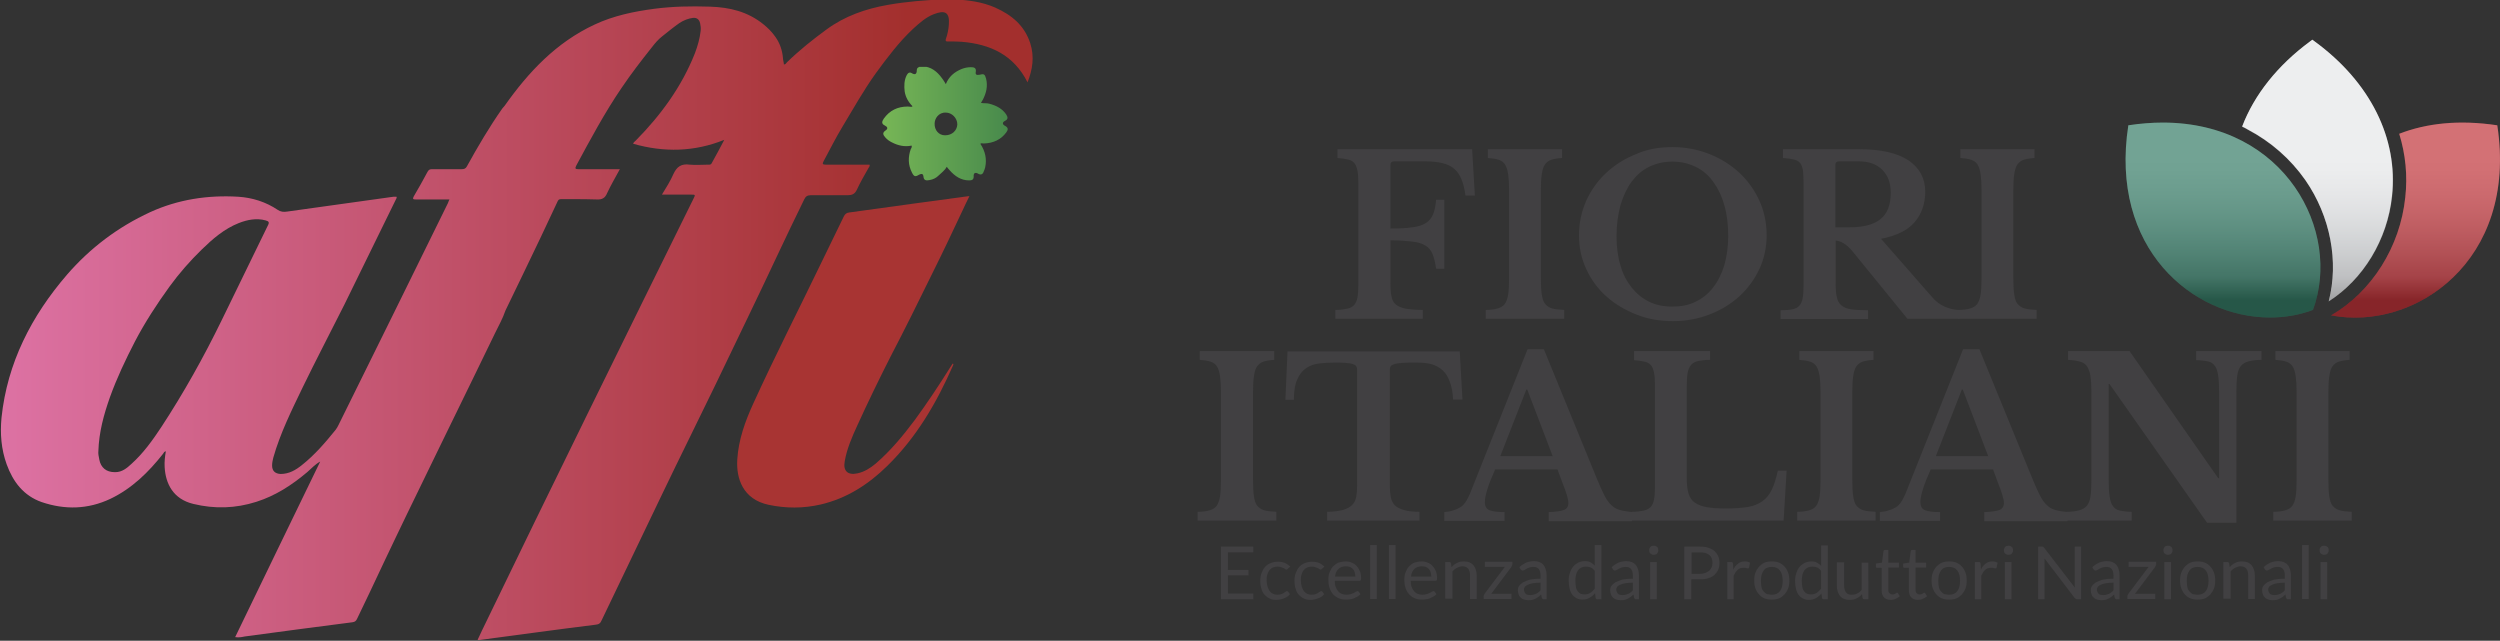
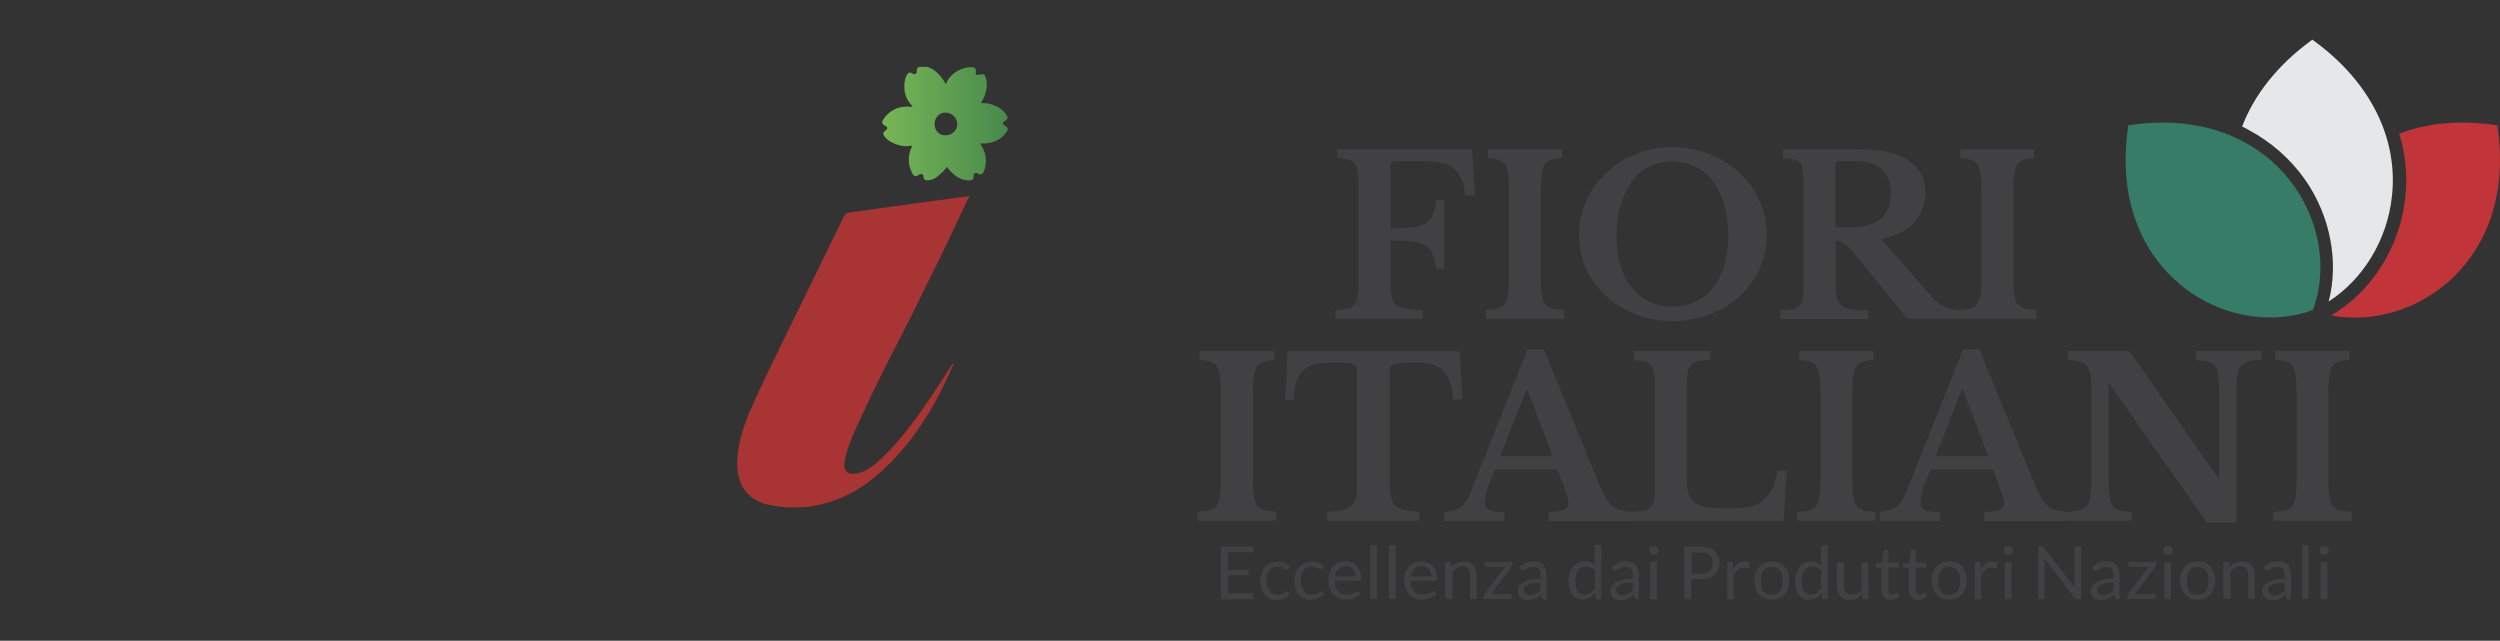
<svg xmlns="http://www.w3.org/2000/svg" xmlns:xlink="http://www.w3.org/1999/xlink" xml:space="preserve" id="Livello_1" x="0" y="0" style="enable-background:new 0 0 826 211.7" version="1.1" viewBox="0 0 826 211.7">
  <rect x="0" y="0" width="826" height="211.7" fill="#333333" stroke="none" />
  <style>.st6{fill:#414042}</style>
  <path d="M825.1 41.4c-12.6-1.9-23.4-.7-32.4 2.8 2.1 6.8 2.8 13.9 2 21-1.7 16.4-11.1 31.2-24.5 39 27.4 5.3 61.8-17.8 54.9-62.8" style="fill:#c0343a" />
  <path d="m764.8 13.7-.8-.6-.8.6c-10.7 7.9-18.4 17.6-22.4 28.1.6.3 1.3.6 1.9 1 7.6 4 14.1 9.7 19 16.7 8.3 12 11.1 27 7.7 40.1 11.4-7.3 19.4-20.4 20.9-34.8 2.1-19.1-7.2-37.7-25.5-51.1" style="fill:#e6e7e8" />
  <path d="M714.6 40.5c-3.6 0-7.5.3-11.4.9-6.3 40.7 21.2 63.5 46.8 63.5 4.9 0 9.7-.8 14.2-2.5 9.6-25.8-9.1-61.9-49.6-61.9" style="fill:#367c66" />
  <g style="opacity:.3">
    <defs>
      <path id="SVGID_1_" d="M702.2 13.2H826V105H702.2z" />
    </defs>
    <clipPath id="SVGID_2_">
      <use xlink:href="#SVGID_1_" style="overflow:visible" />
    </clipPath>
    <g style="clip-path:url(#SVGID_2_)">
      <defs>
        <path id="SVGID_3_" d="M825.1 41.4c-12.6-1.9-23.4-.7-32.4 2.8 2.1 6.8 2.8 13.9 2 21-1.7 16.4-11.1 31.2-24.5 39 27.4 5.3 61.8-17.8 54.9-62.8m-110.5-.9c-3.6 0-7.5.3-11.4.9-6.3 40.7 21.2 63.5 46.8 63.5 4.9 0 9.7-.8 14.2-2.5 9.6-25.8-9.1-61.9-49.6-61.9m75.8 24.3c2-19.1-7.3-37.7-25.6-51l-.8-.6-.8.6c-10.7 7.9-18.4 17.6-22.4 28.1.6.3 1.3.6 1.9 1 7.6 4 14.1 9.7 19 16.7 8.3 12 11.1 27 7.7 40.1 11.5-7.4 19.5-20.5 21-34.9" />
      </defs>
      <clipPath id="SVGID_4_">
        <use xlink:href="#SVGID_3_" style="overflow:visible" />
      </clipPath>
      <linearGradient id="SVGID_5_" x1="-40.517" x2="-39.661" y1="252.476" y2="252.476" gradientTransform="matrix(0 107.167 107.167 0 -26292.691 4355.273)" gradientUnits="userSpaceOnUse">
        <stop offset="0" style="stop-color:#fff" />
        <stop offset=".432" style="stop-color:#fff" />
        <stop offset=".481" style="stop-color:#f8f8f8" />
        <stop offset=".544" style="stop-color:#eaeaeb" />
        <stop offset=".614" style="stop-color:#d4d5d6" />
        <stop offset=".69" style="stop-color:#b5b7b9" />
        <stop offset=".77" style="stop-color:#909294" />
        <stop offset=".853" style="stop-color:#646567" />
        <stop offset=".937" style="stop-color:#000" />
        <stop offset="1" style="stop-color:#000" />
      </linearGradient>
-       <path d="M696.8 13.2H832v96.4H696.8z" style="clip-path:url(#SVGID_4_);fill:url(#SVGID_5_)" />
    </g>
  </g>
  <path d="M414.1 180.6v1.9h-8.4v5.8h6.8v1.8h-6.8v6h8.4v1.9h-10.7v-17.4zM425.5 187.9c-.1.1-.1.2-.2.2s-.2.1-.3.1c-.1 0-.3-.1-.4-.2-.1-.1-.3-.2-.5-.3-.2-.1-.5-.2-.8-.3-.3-.1-.7-.2-1.1-.2-.6 0-1.1.1-1.6.3-.5.2-.8.5-1.2.9-.3.4-.5.9-.7 1.5-.2.6-.2 1.2-.2 1.9s.1 1.4.3 2c.2.6.4 1.1.7 1.5.3.4.7.7 1.1.9.4.2.9.3 1.5.3.5 0 1-.1 1.3-.2.3-.1.6-.3.8-.4.2-.2.4-.3.6-.4.1-.1.3-.2.4-.2.2 0 .3.1.4.2l.6.8c-.5.7-1.2 1.1-2 1.4-.8.3-1.6.5-2.5.5-.8 0-1.5-.1-2.1-.4-.7-.3-1.2-.7-1.7-1.2s-.9-1.2-1.1-2c-.3-.8-.4-1.7-.4-2.7 0-.9.1-1.8.4-2.5.3-.8.6-1.4 1.1-2 .5-.6 1.1-1 1.8-1.3.7-.3 1.5-.5 2.5-.5.9 0 1.6.1 2.3.4.7.3 1.2.7 1.8 1.2l-.8.7zM436.8 187.9c-.1.1-.1.2-.2.2s-.2.1-.3.1c-.1 0-.3-.1-.4-.2-.1-.1-.3-.2-.5-.3-.2-.1-.5-.2-.8-.3-.3-.1-.7-.2-1.1-.2-.6 0-1.1.1-1.6.3-.5.2-.8.5-1.2.9-.3.4-.5.9-.7 1.5-.2.6-.2 1.2-.2 1.9s.1 1.4.3 2c.2.6.4 1.1.7 1.5.3.4.7.7 1.1.9.4.2.9.3 1.5.3.5 0 1-.1 1.3-.2.3-.1.6-.3.8-.4.2-.2.4-.3.6-.4.1-.1.3-.2.4-.2.2 0 .3.1.4.2l.6.8c-.5.7-1.2 1.1-2 1.4-.8.3-1.6.5-2.5.5-.8 0-1.5-.1-2.1-.4-.7-.3-1.2-.7-1.7-1.2s-.9-1.2-1.1-2c-.3-.8-.4-1.7-.4-2.7 0-.9.1-1.8.4-2.5.3-.8.6-1.4 1.1-2 .5-.6 1.1-1 1.8-1.3.7-.3 1.5-.5 2.5-.5.9 0 1.6.1 2.3.4.7.3 1.2.7 1.8 1.2l-.8.7zM444.6 185.5c.7 0 1.4.1 2 .4.6.2 1.2.6 1.6 1.1.5.5.8 1 1.1 1.7.3.7.4 1.5.4 2.3 0 .3 0 .6-.1.7-.1.1-.2.2-.4.2H441c0 .8.1 1.5.3 2 .2.6.5 1.1.8 1.4.3.4.7.7 1.2.9.5.2 1 .3 1.6.3.5 0 1-.1 1.4-.2.4-.1.7-.3 1-.4.3-.1.5-.3.7-.4.2-.1.4-.2.5-.2.2 0 .3.1.4.2l.6.8c-.3.3-.6.6-1 .8l-1.2.6c-.4.2-.9.3-1.3.3-.5.1-.9.1-1.3.1-.8 0-1.6-.1-2.3-.4-.7-.3-1.3-.7-1.9-1.3-.5-.6-.9-1.2-1.2-2.1-.3-.8-.4-1.8-.4-2.8 0-.9.1-1.7.4-2.4.3-.7.6-1.4 1.1-1.9.5-.5 1.1-1 1.8-1.3.7-.2 1.5-.4 2.4-.4m.1 1.6c-1 0-1.9.3-2.5.9-.6.6-1 1.4-1.1 2.5h6.7c0-.5-.1-1-.2-1.4-.1-.4-.3-.8-.6-1.1-.3-.3-.6-.5-1-.7-.4-.1-.8-.2-1.3-.2M452.7 180.1h2.2v17.8h-2.2zM458.9 180.1h2.2v17.8h-2.2zM469.7 185.5c.7 0 1.4.1 2 .4.6.2 1.2.6 1.6 1.1.5.5.8 1 1.1 1.7.3.7.4 1.5.4 2.3 0 .3 0 .6-.1.7-.1.1-.2.2-.4.2h-8.2c0 .8.1 1.5.3 2 .2.6.5 1.1.8 1.4.3.4.7.7 1.2.9.5.2 1 .3 1.6.3.5 0 1-.1 1.4-.2.4-.1.7-.3 1-.4.3-.1.5-.3.7-.4.2-.1.4-.2.5-.2.2 0 .3.1.4.2l.6.8c-.3.3-.6.6-1 .8l-1.2.6c-.4.2-.9.3-1.3.3-.5.1-.9.1-1.3.1-.8 0-1.6-.1-2.3-.4-.7-.3-1.3-.7-1.9-1.3-.5-.6-.9-1.2-1.2-2.1-.3-.8-.4-1.8-.4-2.8 0-.9.1-1.7.4-2.4.3-.7.6-1.4 1.1-1.9.5-.5 1.1-1 1.8-1.3.7-.2 1.5-.4 2.4-.4m.1 1.6c-1 0-1.9.3-2.5.9-.6.6-1 1.4-1.1 2.5h6.7c0-.5-.1-1-.2-1.4-.1-.4-.3-.8-.6-1.1-.3-.3-.6-.5-1-.7-.4-.1-.9-.2-1.3-.2M477.5 198v-12.3h1.3c.3 0 .5.1.6.4l.2 1.3c.5-.6 1.1-1.1 1.8-1.4.7-.4 1.4-.5 2.3-.5.7 0 1.3.1 1.8.3s.9.5 1.3.9c.3.4.6.9.8 1.5.2.6.3 1.2.3 1.9v7.8h-2.2v-7.8c0-.9-.2-1.7-.6-2.2-.4-.5-1.1-.8-1.9-.8-.6 0-1.2.2-1.8.5-.6.3-1.1.7-1.5 1.2v9h-2.4zM499.6 186.6c0 .2 0 .3-.1.4-.1.1-.1.3-.2.4l-6.6 8.8h6.7v1.7h-9.2v-.9c0-.1 0-.2.1-.4.1-.1.1-.3.2-.4l6.7-8.9h-6.6v-1.7h9.1v1zM511.2 198h-1c-.2 0-.4 0-.5-.1-.1-.1-.2-.2-.3-.4l-.2-1.1c-.3.3-.6.6-.9.8-.3.2-.6.4-1 .6-.3.2-.7.3-1.1.4-.4.1-.8.1-1.3.1s-.9-.1-1.3-.2-.8-.3-1.1-.6c-.3-.3-.6-.6-.7-1-.2-.4-.3-.9-.3-1.5 0-.5.1-1 .4-1.4.3-.4.7-.8 1.3-1.2.6-.3 1.4-.6 2.3-.9 1-.2 2.1-.3 3.5-.3v-1c0-1-.2-1.7-.6-2.2-.4-.5-1-.7-1.8-.7-.5 0-1 .1-1.3.2-.4.1-.7.3-.9.4-.3.2-.5.3-.7.4-.2.1-.4.2-.6.2-.1 0-.3 0-.4-.1l-.3-.3-.4-.7c.7-.7 1.4-1.1 2.2-1.5.8-.3 1.7-.5 2.6-.5.7 0 1.3.1 1.8.3.5.2 1 .5 1.3.9.4.4.6.9.8 1.5.2.6.3 1.2.3 1.9v8zm-5.6-1.4c.4 0 .7 0 1-.1l.9-.3c.3-.1.5-.3.8-.5.3-.2.5-.4.7-.7v-2.5c-1 0-1.8.1-2.5.2s-1.3.3-1.7.5c-.4.2-.8.4-1 .7-.2.3-.3.6-.3.9 0 .3.1.6.2.8.1.2.2.4.4.6.2.2.4.3.6.3.4.1.6.1.9.1M527.8 198c-.3 0-.5-.1-.6-.4l-.2-1.6c-.5.6-1.1 1.1-1.8 1.5-.7.4-1.4.6-2.3.6-.7 0-1.3-.1-1.9-.4-.6-.3-1.1-.7-1.5-1.2-.4-.5-.7-1.2-.9-2-.2-.8-.3-1.7-.3-2.7 0-.9.1-1.7.4-2.5.2-.8.6-1.5 1-2 .5-.6 1-1 1.7-1.4.7-.3 1.4-.5 2.2-.5.8 0 1.4.1 1.9.4.5.3 1 .6 1.4 1.1v-6.8h2.2V198h-1.3zm-4.2-1.6c.7 0 1.3-.2 1.8-.5s1-.8 1.5-1.4v-5.9c-.4-.5-.8-.9-1.3-1.1-.5-.2-1-.3-1.6-.3-1.1 0-2 .4-2.6 1.2-.6.8-.9 2-.9 3.5 0 .8.1 1.5.2 2.1.1.6.3 1 .6 1.4.3.4.6.6 1 .8.4.1.8.2 1.3.2M541.7 198h-1c-.2 0-.4 0-.5-.1-.1-.1-.2-.2-.3-.4l-.2-1.1c-.3.3-.6.6-.9.8-.3.2-.6.4-1 .6-.3.2-.7.3-1.1.4-.4.1-.8.1-1.3.1s-.9-.1-1.3-.2-.8-.3-1.1-.6c-.3-.3-.6-.6-.7-1-.2-.4-.3-.9-.3-1.5 0-.5.1-1 .4-1.4.3-.4.7-.8 1.3-1.2.6-.3 1.4-.6 2.3-.9 1-.2 2.1-.3 3.5-.3v-1c0-1-.2-1.7-.6-2.2-.4-.5-1-.7-1.8-.7-.5 0-1 .1-1.3.2-.4.1-.7.3-.9.4-.3.2-.5.3-.7.4-.2.1-.4.2-.6.2-.1 0-.3 0-.4-.1l-.3-.3-.4-.7c.7-.7 1.4-1.1 2.2-1.5.8-.3 1.7-.5 2.6-.5.7 0 1.3.1 1.8.3.5.2 1 .5 1.3.9.4.4.6.9.8 1.5.2.6.3 1.2.3 1.9v8zm-5.6-1.4c.4 0 .7 0 1-.1l.9-.3c.3-.1.5-.3.8-.5.3-.2.5-.4.7-.7v-2.5c-1 0-1.8.1-2.5.2s-1.3.3-1.7.5c-.4.2-.8.4-1 .7-.2.3-.3.6-.3.9 0 .3.1.6.2.8.1.2.2.4.4.6.2.2.4.3.6.3.4.1.6.1.9.1M547.9 181.8c0 .2 0 .4-.1.6-.1.2-.2.3-.3.5-.1.1-.3.3-.5.3-.2.1-.4.1-.6.1-.2 0-.4 0-.6-.1-.2-.1-.3-.2-.5-.3-.1-.1-.3-.3-.3-.5-.1-.2-.1-.4-.1-.6 0-.2 0-.4.1-.6.1-.2.2-.4.3-.5.1-.1.3-.3.5-.3.2-.1.4-.1.6-.1.2 0 .4 0 .6.1.2.1.3.2.5.3.1.1.3.3.3.5s.1.4.1.6m-.5 16.2h-2.2v-12.3h2.2V198zM558.8 191.5v6.5h-2.3v-17.4h5.1c1.1 0 2.1.1 2.9.4.8.3 1.5.6 2 1.1.5.5.9 1 1.2 1.7.3.7.4 1.4.4 2.2 0 .8-.1 1.5-.4 2.2-.3.7-.7 1.2-1.2 1.7s-1.2.9-2 1.1c-.8.3-1.7.4-2.8.4h-2.9zm0-1.9h2.8c.7 0 1.3-.1 1.8-.3.5-.2.9-.4 1.3-.7.3-.3.6-.7.8-1.1.2-.4.3-.9.3-1.5 0-1.1-.3-2-1-2.6-.7-.6-1.7-.9-3.1-.9h-2.8v7.1zM570.7 198v-12.3h1.2c.2 0 .4 0 .5.1.1.1.1.2.2.5l.1 1.9c.4-.9.9-1.5 1.6-2 .6-.5 1.3-.7 2.2-.7.3 0 .6 0 .9.1.3.1.5.2.8.3l-.3 1.6c-.1.2-.2.3-.4.3-.1 0-.3 0-.5-.1s-.6-.1-1-.1c-.8 0-1.4.2-1.9.7-.5.4-.9 1.1-1.3 1.9v7.8h-2.1zM585.4 185.5c.9 0 1.7.1 2.4.4.7.3 1.3.7 1.8 1.3.5.5.9 1.2 1.2 2 .3.8.4 1.7.4 2.6 0 1-.1 1.8-.4 2.6-.3.8-.7 1.4-1.2 2-.5.5-1.1 1-1.8 1.3-.7.3-1.5.4-2.4.4-.9 0-1.7-.1-2.4-.4-.7-.3-1.3-.7-1.8-1.3-.5-.5-.9-1.2-1.2-2-.3-.8-.4-1.6-.4-2.6s.1-1.8.4-2.6c.3-.8.7-1.4 1.2-2 .5-.5 1.1-1 1.8-1.3.7-.3 1.5-.4 2.4-.4m0 11c1.2 0 2.1-.4 2.7-1.2.6-.8.9-1.9.9-3.4s-.3-2.6-.9-3.4c-.6-.8-1.5-1.2-2.7-1.2-.6 0-1.1.1-1.6.3-.5.2-.8.5-1.1.9-.3.4-.5.9-.7 1.5-.1.6-.2 1.2-.2 2 0 .7.1 1.4.2 2 .1.6.4 1.1.7 1.4.3.4.7.7 1.1.9.5 0 1 .2 1.6.2M602.6 198c-.3 0-.5-.1-.6-.4l-.2-1.5c-.5.6-1.1 1.1-1.8 1.5-.7.4-1.4.6-2.3.6-.7 0-1.3-.1-1.9-.4-.6-.3-1.1-.7-1.5-1.2-.4-.5-.7-1.2-.9-2-.2-.8-.3-1.7-.3-2.7 0-.9.1-1.7.4-2.5.2-.8.6-1.5 1-2 .5-.6 1-1 1.7-1.4.7-.3 1.4-.5 2.2-.5.8 0 1.4.1 1.9.4.5.3 1 .6 1.4 1.1v-6.8h2.2V198h-1.3zm-4.2-1.6c.7 0 1.3-.2 1.8-.5s1-.8 1.5-1.4v-5.9c-.4-.5-.8-.9-1.3-1.1-.5-.2-1-.3-1.6-.3-1.1 0-2 .4-2.6 1.2-.6.8-.9 2-.9 3.5 0 .8.1 1.5.2 2.1.1.6.3 1 .6 1.4.3.4.6.6 1 .8.3.1.8.2 1.3.2M609.3 185.7v7.8c0 .9.2 1.6.6 2.2s1.1.8 1.9.8c.6 0 1.2-.1 1.8-.4.6-.3 1.1-.7 1.5-1.2v-9h2.2V198H616c-.3 0-.5-.1-.6-.4l-.2-1.3c-.5.6-1.1 1.1-1.8 1.4-.7.4-1.4.5-2.3.5-.7 0-1.3-.1-1.8-.3-.5-.2-.9-.5-1.3-.9-.3-.4-.6-.9-.8-1.5-.2-.6-.3-1.2-.3-1.9v-7.8h2.4zM624.7 198.2c-1 0-1.7-.3-2.2-.8-.5-.5-.8-1.3-.8-2.3v-7.5h-1.5c-.1 0-.2 0-.3-.1-.1-.1-.1-.2-.1-.4v-.9l2-.3.5-3.8c0-.1.1-.2.2-.3.1-.1.2-.1.3-.1h1.1v4.2h3.5v1.6h-3.5v7.4c0 .5.1.9.4 1.1.3.3.6.4 1 .4.2 0 .4 0 .6-.1.2-.1.3-.1.4-.2.1-.1.2-.1.3-.2.1-.1.2-.1.2-.1.1 0 .2.1.3.2l.6 1c-.4.3-.8.6-1.3.8-.6.3-1.2.4-1.7.4M633.7 198.2c-1 0-1.7-.3-2.2-.8-.5-.5-.8-1.3-.8-2.3v-7.5h-1.5c-.1 0-.2 0-.3-.1-.1-.1-.1-.2-.1-.4v-.9l2-.3.5-3.8c0-.1.1-.2.2-.3.1-.1.2-.1.3-.1h1.1v4.2h3.5v1.6h-3.5v7.4c0 .5.1.9.4 1.1.3.3.6.4 1 .4.2 0 .4 0 .6-.1.2-.1.3-.1.4-.2.1-.1.2-.1.3-.2.1-.1.2-.1.2-.1.1 0 .2.1.3.2l.6 1c-.4.3-.8.6-1.3.8-.6.3-1.2.4-1.7.4M644 185.5c.9 0 1.7.1 2.4.4.7.3 1.3.7 1.8 1.3.5.5.9 1.2 1.2 2 .3.8.4 1.7.4 2.6 0 1-.1 1.8-.4 2.6-.3.8-.7 1.4-1.2 2-.5.5-1.1 1-1.8 1.3-.7.3-1.5.4-2.4.4-.9 0-1.7-.1-2.4-.4-.7-.3-1.3-.7-1.8-1.3-.5-.5-.9-1.2-1.2-2-.3-.8-.4-1.6-.4-2.6s.1-1.8.4-2.6c.3-.8.7-1.4 1.2-2 .5-.5 1.1-1 1.8-1.3s1.5-.4 2.4-.4m0 11c1.2 0 2.1-.4 2.7-1.2.6-.8.9-1.9.9-3.4s-.3-2.6-.9-3.4c-.6-.8-1.5-1.2-2.7-1.2-.6 0-1.1.1-1.6.3-.5.2-.8.5-1.1.9-.3.4-.5.9-.7 1.5-.1.6-.2 1.2-.2 2 0 .7.1 1.4.2 2 .1.6.4 1.1.7 1.4.3.4.7.7 1.1.9.4 0 1 .2 1.6.2M652.5 198v-12.3h1.2c.2 0 .4 0 .5.1.1.1.1.2.2.5l.1 1.9c.4-.9.9-1.5 1.6-2 .6-.5 1.3-.7 2.2-.7.3 0 .6 0 .9.1.3.1.5.2.8.3l-.3 1.6c-.1.2-.2.3-.4.3-.1 0-.3 0-.5-.1s-.6-.1-1-.1c-.8 0-1.4.2-1.9.7-.5.4-.9 1.1-1.3 1.9v7.8h-2.1zM665.1 181.8c0 .2 0 .4-.1.6s-.2.3-.3.5c-.1.1-.3.3-.5.3-.2.1-.4.1-.6.1-.2 0-.4 0-.6-.1-.2-.1-.3-.2-.5-.3-.1-.1-.3-.3-.3-.5-.1-.2-.1-.4-.1-.6 0-.2 0-.4.1-.6.1-.2.2-.4.3-.5.1-.1.3-.3.5-.3s.4-.1.6-.1c.2 0 .4 0 .6.1.2.1.3.2.5.3.1.1.3.3.3.5.1.2.1.4.1.6m-.5 16.2h-2.2v-12.3h2.2V198zM675.1 180.7l.3.3 10.1 13.1v-13.5h2.1V198h-1.2c-.2 0-.3 0-.5-.1-.1-.1-.2-.2-.4-.3l-10-13.1V198h-2.1v-17.4h1.2c.3 0 .4 0 .5.1M700.5 198h-1c-.2 0-.4 0-.5-.1-.1-.1-.2-.2-.3-.4l-.2-1.1c-.3.3-.6.6-.9.8-.3.2-.6.4-1 .6-.3.2-.7.3-1.1.4-.4.1-.8.1-1.3.1s-.9-.1-1.3-.2-.8-.3-1.1-.6c-.3-.3-.6-.6-.7-1-.2-.4-.3-.9-.3-1.5 0-.5.1-1 .4-1.4.3-.4.7-.8 1.3-1.2.6-.3 1.4-.6 2.3-.9 1-.2 2.1-.3 3.5-.3v-1c0-1-.2-1.7-.6-2.2-.4-.5-1-.7-1.8-.7-.5 0-1 .1-1.3.2-.4.1-.7.3-.9.4-.3.2-.5.3-.7.4-.2.1-.4.2-.6.2-.1 0-.3 0-.4-.1l-.3-.3-.4-.7c.7-.7 1.4-1.1 2.2-1.5.8-.3 1.7-.5 2.6-.5.7 0 1.3.1 1.8.3.5.2 1 .5 1.3.9.4.4.6.9.8 1.5.2.6.3 1.2.3 1.9v8zm-5.6-1.4c.4 0 .7 0 1-.1l.9-.3c.3-.1.5-.3.8-.5.3-.2.5-.4.7-.7v-2.5c-1 0-1.8.1-2.5.2s-1.3.3-1.7.5c-.4.2-.8.4-1 .7-.2.3-.3.6-.3.9 0 .3.1.6.2.8.1.2.2.4.4.6.2.2.4.3.6.3.3.1.6.1.9.1M712.3 186.6c0 .2 0 .3-.1.4-.1.1-.1.3-.2.4l-6.6 8.8h6.7v1.7h-9.2v-.9c0-.1 0-.2.1-.4.1-.1.1-.3.2-.4l6.7-8.9h-6.6v-1.7h9.1v1zM717.8 181.8c0 .2 0 .4-.1.6s-.2.3-.3.5c-.1.1-.3.3-.5.3-.2.1-.4.1-.6.1-.2 0-.4 0-.6-.1-.2-.1-.3-.2-.5-.3-.1-.1-.3-.3-.3-.5-.1-.2-.1-.4-.1-.6 0-.2 0-.4.1-.6.1-.2.2-.4.3-.5.1-.1.3-.3.5-.3.2-.1.4-.1.6-.1.2 0 .4 0 .6.1.2.1.3.2.5.3.1.1.3.3.3.5.1.2.1.4.1.6m-.5 16.2h-2.2v-12.3h2.2V198zM726.1 185.5c.9 0 1.7.1 2.4.4s1.3.7 1.8 1.3c.5.5.9 1.2 1.2 2 .3.8.4 1.7.4 2.6 0 1-.1 1.8-.4 2.6-.3.8-.7 1.4-1.2 2-.5.5-1.1 1-1.8 1.3-.7.3-1.5.4-2.4.4-.9 0-1.7-.1-2.4-.4-.7-.3-1.3-.7-1.8-1.3-.5-.5-.9-1.2-1.2-2-.3-.8-.4-1.6-.4-2.6s.1-1.8.4-2.6c.3-.8.7-1.4 1.2-2 .5-.5 1.1-1 1.8-1.3.7-.3 1.5-.4 2.4-.4m0 11c1.2 0 2.1-.4 2.7-1.2.6-.8.9-1.9.9-3.4s-.3-2.6-.9-3.4c-.6-.8-1.5-1.2-2.7-1.2-.6 0-1.1.1-1.6.3-.5.2-.8.5-1.1.9-.3.4-.5.9-.7 1.5-.1.6-.2 1.2-.2 2 0 .7.1 1.4.2 2 .1.6.4 1.1.7 1.4.3.4.7.7 1.1.9.4 0 1 .2 1.6.2M734.6 198v-12.3h1.3c.3 0 .5.1.6.4l.2 1.3c.5-.6 1.1-1.1 1.8-1.4.7-.4 1.4-.5 2.3-.5.7 0 1.3.1 1.8.3.5.2.9.5 1.3.9.3.4.6.9.8 1.5.2.6.3 1.2.3 1.9v7.8h-2.2v-7.8c0-.9-.2-1.7-.6-2.2-.4-.5-1.1-.8-1.9-.8-.6 0-1.2.2-1.8.5-.6.3-1.1.7-1.5 1.2v9h-2.4zM757.1 198h-1c-.2 0-.4 0-.5-.1-.1-.1-.2-.2-.3-.4l-.2-1.1c-.3.3-.6.6-.9.8-.3.2-.6.4-1 .6-.3.2-.7.3-1.1.4-.4.1-.8.1-1.3.1s-.9-.1-1.3-.2-.8-.3-1.1-.6c-.3-.3-.6-.6-.7-1-.2-.4-.3-.9-.3-1.5 0-.5.1-1 .4-1.4.3-.4.7-.8 1.3-1.2.6-.3 1.4-.6 2.3-.9 1-.2 2.1-.3 3.5-.3v-1c0-1-.2-1.7-.6-2.2-.4-.5-1-.7-1.8-.7-.5 0-1 .1-1.3.2-.4.1-.7.3-.9.4-.3.2-.5.3-.7.4-.2.1-.4.2-.6.2-.1 0-.3 0-.4-.1l-.3-.3-.4-.7c.7-.7 1.4-1.1 2.2-1.5.8-.3 1.7-.5 2.6-.5.7 0 1.3.1 1.8.3.5.2 1 .5 1.3.9.4.4.6.9.8 1.5.2.6.3 1.2.3 1.9v8zm-5.6-1.4c.4 0 .7 0 1-.1l.9-.3c.3-.1.5-.3.8-.5.3-.2.5-.4.7-.7v-2.5c-1 0-1.8.1-2.5.2s-1.3.3-1.7.5c-.4.2-.8.4-1 .7-.2.3-.3.6-.3.9 0 .3.1.6.2.8.1.2.2.4.4.6.2.2.4.3.6.3.3.1.6.1.9.1M760.6 180.1h2.2v17.8h-2.2zM769.4 181.8c0 .2 0 .4-.1.6-.1.2-.2.3-.3.5-.1.1-.3.3-.5.3-.2.1-.4.1-.6.1-.2 0-.4 0-.6-.1-.2-.1-.3-.2-.5-.3-.1-.1-.3-.3-.3-.5-.1-.2-.1-.4-.1-.6 0-.2 0-.4.1-.6.1-.2.2-.4.3-.5.1-.1.3-.3.5-.3.2-.1.4-.1.6-.1.2 0 .4 0 .6.1.2.1.3.2.5.3.1.1.3.3.3.5.1.2.1.4.1.6m-.5 16.2h-2.2v-12.3h2.2V198zM459.4 93.6c0 1.8.1 3.3.4 4.5.2 1.1.7 2 1.5 2.6.8.6 1.8 1 3.2 1.3 1.4.2 3.2.4 5.6.4v2.9h-28.9v-2.9c1.6 0 2.9-.2 3.9-.4s1.8-.7 2.3-1.2c.5-.6.9-1.4 1.1-2.5.2-1.1.3-2.4.3-4.1V60.5c0-1.7-.1-3.1-.3-4.1-.2-1-.5-1.9-1-2.5-.5-.6-1.2-1-2.1-1.2-.9-.2-2.1-.4-3.5-.5v-2.9h44.5l.9 15.3h-3.1c-.3-2.1-.7-3.8-1.3-5.3-.6-1.4-1.3-2.6-2.4-3.5-1-.9-2.3-1.5-3.9-1.9-1.6-.4-3.6-.6-5.9-.6h-10c-.9 0-1.3.4-1.3 1.2v21c3 0 5.4-.1 7.2-.4 1.9-.2 3.4-.7 4.5-1.4s1.9-1.7 2.4-2.9.8-2.8 1-4.8h2.7v22.8h-2.7c-.3-2-.7-3.7-1.2-4.9-.5-1.2-1.3-2.2-2.4-2.8-1.1-.7-2.6-1.1-4.4-1.3-1.8-.2-4.2-.4-7.1-.4v14.2zM516.9 105.3h-26v-2.9c1.6 0 3-.2 4-.5s1.8-.8 2.3-1.5c.5-.7.9-1.8 1.1-3.1.2-1.3.3-3.1.3-5.4V62.7c0-2-.1-3.7-.3-5.1-.2-1.3-.5-2.4-1-3.2-.5-.8-1.2-1.3-2.1-1.6-.9-.3-2.1-.5-3.6-.6v-2.9h24.5v2.9c-1.5.1-2.7.3-3.6.6-.9.3-1.6.9-2.1 1.6-.5.8-.8 1.8-1 3.2-.2 1.3-.3 3-.3 5.1v29.2c0 2.3.1 4.1.3 5.4.2 1.3.5 2.4 1.1 3.1.6.7 1.3 1.2 2.3 1.5 1 .3 2.3.4 4 .5v2.9zM552.6 48.6c4.4 0 8.4.8 12.2 2.3 3.8 1.5 7.1 3.6 9.9 6.2 2.8 2.6 5 5.7 6.6 9.2 1.6 3.5 2.4 7.4 2.4 11.5 0 3.9-.8 7.6-2.4 11.1-1.6 3.4-3.8 6.4-6.6 9-2.8 2.5-6.1 4.6-9.9 6-3.8 1.5-7.8 2.2-12.1 2.2s-8.4-.7-12.1-2.2c-3.8-1.5-7.1-3.5-9.9-6-2.8-2.5-5-5.5-6.6-9-1.6-3.4-2.4-7.1-2.4-11.1 0-4.1.8-7.9 2.4-11.5 1.6-3.5 3.8-6.6 6.6-9.2 2.8-2.6 6.1-4.7 9.9-6.2 3.5-1.6 7.6-2.3 12-2.3m0 52.7c2.8 0 5.4-.5 7.6-1.6 2.3-1.1 4.2-2.6 5.8-4.7 1.6-2 2.8-4.5 3.7-7.3.8-2.9 1.3-6.1 1.3-9.7 0-3.8-.4-7.2-1.3-10.2-.8-3-2.1-5.6-3.7-7.8s-3.5-3.8-5.8-4.9c-2.3-1.1-4.8-1.7-7.6-1.7-2.9 0-5.4.6-7.7 1.7s-4.2 2.8-5.8 4.9c-1.6 2.2-2.8 4.8-3.7 7.8-.8 3-1.3 6.4-1.3 10.2 0 3.6.4 6.8 1.3 9.7.8 2.9 2.1 5.3 3.7 7.3s3.5 3.6 5.8 4.7c2.2 1.1 4.8 1.6 7.7 1.6M636.1 63.3c0 4-1.2 7.4-3.5 10.1-2.3 2.7-6 4.5-11.1 5.5l16.9 19.3c1.2 1.4 2.5 2.4 4.1 3.1 1.6.7 3.2 1.1 4.9 1.1v2.9h-17.2l-18-22.1c-1.2-1.5-2.3-2.4-3.2-2.9-.9-.5-1.7-.8-2.5-.8v14.3c0 1.8.1 3.3.4 4.4.2 1.1.7 2 1.5 2.7.7.6 1.8 1.1 3.2 1.3 1.4.2 3.2.3 5.6.3v2.9h-28.9v-2.9c1.6 0 2.9-.1 3.9-.3 1-.2 1.8-.6 2.3-1.2.6-.6.9-1.5 1.1-2.5.2-1.1.3-2.5.3-4.2V60.5c0-1.7-.1-3.1-.2-4.1-.1-1-.5-1.9-.9-2.5-.5-.6-1.2-1-2.1-1.2-.9-.2-2.1-.4-3.6-.5v-2.9h25.2c7 0 12.5 1.2 16.3 3.7 3.6 2.5 5.5 5.9 5.5 10.3m-29.7 11.8h4.7c4.6 0 8-.9 10.2-2.7 2.3-1.8 3.4-4.7 3.4-8.8 0-3.1-.9-5.6-2.8-7.5-1.9-1.9-4.5-2.8-7.9-2.8h-6.3c-.9 0-1.3.4-1.3 1.2v20.6z" class="st6" />
  <path d="M673 105.3h-26v-2.9c1.6 0 3-.2 4-.5s1.8-.8 2.3-1.5c.5-.7.9-1.8 1.1-3.1.2-1.3.3-3.1.3-5.4V62.7c0-2-.1-3.7-.3-5.1-.2-1.3-.5-2.4-1-3.2-.5-.8-1.2-1.3-2.1-1.6-.9-.3-2.1-.5-3.6-.6v-2.9h24.5v2.9c-1.5.1-2.7.3-3.6.6-.9.3-1.6.9-2.1 1.6-.5.8-.8 1.8-1 3.2-.2 1.3-.3 3-.3 5.1v29.2c0 2.3.1 4.1.3 5.4.2 1.3.5 2.4 1.1 3.1.6.7 1.3 1.2 2.3 1.5 1 .3 2.3.4 4 .5v2.9zM421.7 172h-26v-2.9c1.6 0 3-.2 4-.5s1.8-.8 2.3-1.5c.5-.7.9-1.8 1.1-3.1.2-1.3.3-3.1.3-5.4v-29.2c0-2-.1-3.7-.3-5.1-.2-1.3-.5-2.4-1-3.2-.5-.8-1.2-1.3-2.1-1.6-.9-.3-2.1-.5-3.6-.6V116H421v2.9c-1.5.1-2.7.3-3.6.6-.9.3-1.6.9-2.1 1.6s-.8 1.8-1 3.2c-.2 1.3-.3 3-.3 5.1v29.2c0 2.3.1 4.1.3 5.4.2 1.3.5 2.4 1.1 3.1.6.7 1.3 1.2 2.3 1.5 1 .3 2.3.4 4 .5v2.9zM483.2 132h-3.1c-.1-2.4-.5-4.4-1.1-5.9-.6-1.6-1.3-2.8-2.4-3.8-1-.9-2.3-1.6-3.7-2-1.5-.4-3.2-.5-5.1-.5-1.9 0-3.4 0-4.5.1s-2 .2-2.6.4c-.6.2-1 .4-1.2.7-.2.3-.3.7-.3 1.1v38.1c0 1.6.1 2.9.3 4 .2 1.1.7 2 1.3 2.7.7.7 1.7 1.2 3 1.6 1.3.4 3 .6 5.2.6v2.9h-30.5v-2.9c2.2 0 3.9-.3 5.2-.6 1.3-.4 2.3-.9 3-1.6.7-.7 1.2-1.6 1.4-2.7.2-1.1.3-2.4.3-4v-38.1c0-.4-.1-.8-.3-1.1-.2-.3-.5-.5-1.1-.7-.5-.2-1.3-.3-2.3-.4-1-.1-2.3-.1-3.9-.1-1.7 0-3.4.1-5 .3-1.6.2-3 .7-4.2 1.5-1.2.8-2.2 2-2.9 3.6-.8 1.6-1.2 3.9-1.2 6.9h-2.8l.7-16h56.9l.9 15.9zM514.6 155.1H494c-2.3 5.1-3.4 8.7-3.4 10.7 0 1.5.5 2.4 1.6 2.8 1.1.4 2.7.6 4.9.6v2.9h-19.9v-2.9c1.2-.1 2.2-.3 3-.6.8-.2 1.6-.6 2.3-1 .7-.4 1.2-1 1.7-1.7s.9-1.6 1.4-2.6l19.1-47.9h5.4l17.4 42.5c1 2.5 1.9 4.4 2.6 5.8.7 1.4 1.5 2.5 2.3 3.2.8.8 1.7 1.3 2.8 1.6 1 .3 2.4.5 4 .7v3h-27.5v-3c2.3-.1 4-.3 5-.7 1-.4 1.5-1.2 1.5-2.3 0-.7-.2-1.5-.5-2.6s-.8-2.4-1.4-3.9l-1.7-4.6zm-18.9-4.4H513l-8.4-22h-.3l-8.6 22zM589.3 172h-50.1v-2.9c1.6 0 2.9-.2 3.9-.4s1.8-.7 2.3-1.2c.5-.6.9-1.4 1.1-2.5.2-1.1.3-2.4.3-4.1v-33.6c0-1.7-.1-3.1-.3-4.1-.2-1-.5-1.9-1-2.5-.5-.6-1.2-1-2.1-1.2-.9-.2-2.1-.4-3.5-.5v-3H565v2.9c-1.6 0-3 .2-4 .4s-1.8.7-2.3 1.3c-.5.6-.9 1.5-1.1 2.6-.2 1.1-.3 2.6-.3 4.4v30.5c0 2 .2 3.7.6 5 .4 1.3 1.1 2.3 2.1 3 1 .7 2.4 1.2 4.1 1.5 1.7.3 3.8.4 6.3.4 2.8 0 5.2-.2 7.1-.5 1.9-.3 3.5-1 4.8-1.9 1.3-.9 2.3-2.2 3.1-3.8.8-1.6 1.4-3.7 2-6.3h2.9l-1 16.5zM619.8 172h-26v-2.9c1.6 0 3-.2 4-.5s1.8-.8 2.3-1.5c.5-.7.9-1.8 1.1-3.1.2-1.3.3-3.1.3-5.4v-29.2c0-2-.1-3.7-.3-5.1-.2-1.3-.5-2.4-1-3.2-.5-.8-1.2-1.3-2.1-1.6-.9-.3-2.1-.5-3.6-.6V116H619v2.9c-1.5.1-2.7.3-3.6.6-.9.3-1.6.9-2.1 1.6-.5.8-.8 1.8-1 3.2-.2 1.3-.3 3-.3 5.1v29.2c0 2.3.1 4.1.3 5.4.2 1.3.5 2.4 1.1 3.1.6.7 1.3 1.2 2.3 1.5 1 .3 2.3.4 4 .5v2.9zM658.5 155.1h-20.6c-2.3 5.1-3.4 8.7-3.4 10.7 0 1.5.5 2.4 1.6 2.8 1.1.4 2.7.6 4.9.6v2.9h-19.9v-2.9c1.2-.1 2.2-.3 3-.6.8-.2 1.6-.6 2.3-1 .7-.4 1.2-1 1.7-1.7s.9-1.6 1.4-2.6l19.1-47.9h5.4l17.4 42.5c1 2.5 1.9 4.4 2.6 5.8.7 1.4 1.5 2.5 2.3 3.2.8.8 1.7 1.3 2.8 1.6 1 .3 2.4.5 4 .7v3h-27.5v-3c2.3-.1 4-.3 5-.7 1-.4 1.5-1.2 1.5-2.3 0-.7-.2-1.5-.5-2.6s-.8-2.4-1.4-3.9l-1.7-4.6zm-18.9-4.4h17.3l-8.4-22h-.3l-8.6 22z" class="st6" />
  <path d="M729.2 172.7 697 126.9h-.3v31.3c0 2.4.1 4.3.3 5.7.2 1.4.5 2.5 1.1 3.3.6.8 1.3 1.3 2.3 1.5 1 .2 2.3.4 3.9.4v2.9h-21.6v-2.9c1.8 0 3.2-.2 4.3-.5 1.1-.3 1.9-.8 2.5-1.5.6-.7 1-1.8 1.2-3.1.2-1.3.3-3.1.3-5.4v-29.2c0-2-.1-3.7-.3-5.1-.2-1.3-.6-2.4-1.1-3.2s-1.3-1.3-2.3-1.6c-1-.3-2.3-.5-4-.6V116h20.3l29.3 42h.3v-28.1c0-2.4-.1-4.3-.3-5.7-.2-1.4-.5-2.5-1.1-3.3-.6-.8-1.3-1.3-2.3-1.5-1-.2-2.3-.4-3.9-.4v-3h21.6v2.9c-1.8 0-3.2.2-4.3.5-1.1.3-1.9.8-2.5 1.5-.6.7-1 1.8-1.2 3.1-.2 1.4-.3 3.2-.3 5.4v43.3h-9.7zM777.1 172h-26v-2.9c1.6 0 3-.2 4-.5s1.8-.8 2.3-1.5c.5-.7.9-1.8 1.1-3.1.2-1.3.3-3.1.3-5.4v-29.2c0-2-.1-3.7-.3-5.1-.2-1.3-.5-2.4-1-3.2-.5-.8-1.2-1.3-2.1-1.6-.9-.3-2.1-.5-3.6-.6V116h24.5v2.9c-1.5.1-2.7.3-3.6.6-.9.3-1.6.9-2.1 1.6-.5.8-.8 1.8-1 3.2-.2 1.3-.3 3-.3 5.1v29.2c0 2.3.1 4.1.3 5.4.2 1.3.5 2.4 1.1 3.1.6.7 1.3 1.2 2.3 1.5 1 .3 2.3.4 4 .5v2.9z" class="st6" />
  <defs>
-     <path id="SVGID_6_" d="M105.9 152.2zm-73.1-.4c-.2-1-.4-2-.3-2.7.2-6.4 1.8-12.1 3.8-17.8 2.3-6.4 5.2-12.5 8.3-18.5 3.3-6.3 7.2-12.3 11.4-18.1 3.2-4.4 6.8-8.5 10.7-12.3 3.6-3.5 7.4-6.8 12.2-8.7 2.8-1.1 5.8-1.7 8.8-.9 1.1.3 1.4.6.8 1.7-5.1 10.5-10.2 20.9-15.3 31.4-5.9 12.1-12.5 23.9-19.9 35.2-2.9 4.4-6 8.7-9.9 12.2-1.5 1.4-3.1 2.7-5.3 2.7h-.2c-2.8 0-4.6-1.5-5.1-4.2M293.4 1.6C286 2.9 279.1 5.3 273 9.8c-4.5 3.3-8.9 6.8-13 10.8-.3.3-.4.7-1 .7 0-.7-.3-1.3-.3-2-.2-2.6-1-5-2.5-7.1-1.1-1.6-2.5-3-4-4.2-5.2-4.2-11.2-5.6-17.6-5.8-6.2-.2-12.3-.1-18.4.7-6.8.9-13.5 2.3-19.7 5.2-12.7 5.9-21.9 15.7-29.8 26.9-.2.3-.5.5-.7.8-4.3 6.1-8.1 12.6-11.7 19.1-.4.8-.9 1-1.8 1h-9.7c-.7 0-1.1.1-1.5.8-1.5 2.8-3 5.5-4.6 8.2-.5.9-.1 1 .7 1H148.5c-.2.5-.4.8-.5 1.2-12 24.4-24 48.8-36.1 73.2-.3.6-.6 1.2-1 1.7-3.4 4.2-6.9 8.3-11.2 11.7-2 1.6-4.2 2.9-7 2.9-1.8-.1-2.8-1-2.8-2.8 0-.9.2-1.8.4-2.6 2.3-8.1 6-15.5 9.6-23 4.5-9.3 9.3-18.4 13.9-27.6 5.7-11.6 11.3-23.1 17-34.7.1-.3.4-.5.2-.9h-1c-11.7 1.6-23.4 3.3-35.1 4.9-1.2.2-2.2.1-3.2-.6-3.9-2.6-8.3-4-13-4.3-10.1-.6-19.9.9-29.1 5.1C39 75 29.8 81.9 22.1 90.8 10.4 104.4 2.4 119.9.5 138c-.5 5.3-.1 10.4 1.7 15.4 2.1 5.8 5.6 10.4 11.6 12.5 7.7 2.6 15.3 2.4 22.7-1.1 7.1-3.4 12.6-8.8 17.4-14.9.2-.3.3-.7.9-.8-.3 1.7-.5 3.4-.4 5.2.3 5.5 2.8 10.6 9.5 12.2 7 1.7 13.9 1.5 20.8-.7 6.3-2 11.7-5.5 16.8-9.8 1.4-1.2 2.6-2.6 4.3-3.5-9.4 19.3-18.7 38.6-28.1 58 1.2.2 2.2 0 3.1-.2 11.9-1.6 23.8-3.2 35.6-4.7.9-.1 1.3-.5 1.6-1.2 2.9-6 5.8-12.1 8.6-18.1 2.6-5.4 5.1-10.8 7.7-16.1 7.5-15.4 14.9-30.7 22.4-46 2.3-4.7 4.5-9.3 6.8-14 1.2-2.5 2.6-4.9 3.5-7.6 1.9-4 3.9-8 5.8-12 3.9-8 7.7-16.1 11.5-24.2.3-.6.7-.6 1.3-.6h3.6c2.6 0 5.3 0 7.9.1 1.8.1 2.8-.4 3.5-2.1 1.2-2.6 2.7-5.1 4.2-7.9H191.1c-1 0-1.2-.2-.7-1.2 4.7-8.7 9.4-17.5 15-25.7 3.1-4.6 6.5-9 10-13.4 1-1.3 2.1-2.6 3.4-3.6 1.9-1.5 3.7-3 5.7-4.4 1.4-.9 2.9-1.5 4.5-1.7 1.2-.1 2 .5 2.3 1.7.2.9.3 1.7.2 2.6-.3 2.6-1 5-1.9 7.4-4.4 11.1-11.3 20.5-19.6 28.9-.3.3-.7.5-.8 1 10.2 2.9 20.2 2.7 30.1-1.3-1.4 2.7-2.8 5.3-4.2 7.8-.2.4-.6.4-.9.4h-.3c-2 0-4 .2-6 0-2.8-.4-4.3.7-5.4 3.1-1 2.3-2.4 4.5-3.8 6.8h9.6c1.5 0 1.5 0 .8 1.4-23.4 47.4-46.8 94.9-69.8 142.5-.5 1.1-1 2.1-1.5 3.2.2.1.2.1.3.1 12.9-1.7 25.8-3.5 38.7-5.1 1.1-.1 1.6-.5 2-1.5 6.7-14 13.4-27.9 20.1-41.9 5.7-11.9 11.6-23.7 17.3-35.5l11.4-23.7c6.1-12.6 11.9-25.3 18.1-37.9.5-1 1-1.4 2.2-1.4H280c1.4 0 2.4-.3 3.1-1.8 1.1-2.4 2.5-4.8 3.8-7.1.2-.4.6-.7.4-1.2h-14.5c-1.1 0-1.1-.3-.7-1.1 2.1-3.9 4.1-7.9 6.4-11.7 3.5-5.8 6.8-11.7 10.8-17.3 3.8-5.2 7.7-10.4 12.4-14.8 2.1-1.9 4.2-3.8 6.8-4.8 3.8-1.5 5.3-.6 5 3.4-.1 1.5-.4 3.1-.9 4.5-.4 1 0 1.2.9 1.1 1.4 0 2.8 0 4.2.1 9.5.8 17.2 4.3 21.8 13.4 1.7-4.3 2.3-8.5.9-12.9-1.9-5.9-6.2-9.4-11.6-11.8-4.3-1.9-9-2.5-13.7-2.7h-3.3c-5.7.2-12.1.7-18.4 1.8" />
-   </defs>
+     </defs>
  <clipPath id="SVGID_7_">
    <use xlink:href="#SVGID_6_" style="overflow:visible" />
  </clipPath>
  <linearGradient id="SVGID_8_" x1="-40.663" x2="-39.663" y1="253.503" y2="253.503" gradientTransform="matrix(341.632 0 0 -341.632 13891.78 86710.703)" gradientUnits="userSpaceOnUse">
    <stop offset="0" style="stop-color:#dd72a4" />
    <stop offset=".875" style="stop-color:#a32f2d" />
    <stop offset="1" style="stop-color:#a32f2d" />
  </linearGradient>
-   <path d="M0 0h342.6v211.7H0z" style="clip-path:url(#SVGID_7_);fill:url(#SVGID_8_)" />
  <defs>
    <path id="SVGID_9_" d="M105.9 152.2h.1v-.1z" />
  </defs>
  <clipPath id="SVGID_10_">
    <use xlink:href="#SVGID_9_" style="overflow:visible" />
  </clipPath>
  <linearGradient id="SVGID_11_" x1="-40.662" x2="-39.662" y1="253.498" y2="253.498" gradientTransform="matrix(.072 0 0 -.072 108.877 170.53)" gradientUnits="userSpaceOnUse">
    <stop offset="0" style="stop-color:#dd72a4" />
    <stop offset="1" style="stop-color:#a32f2d" />
    <stop offset="1" style="stop-color:#488a4c" />
  </linearGradient>
  <path d="M105.9 152.1h.1v.1h-.1z" style="clip-path:url(#SVGID_10_);fill:url(#SVGID_11_)" />
  <defs>
    <path id="SVGID_12_" d="M312.2 44.7c-2 0-3.5-1.7-3.4-3.9 0-1.6 1.3-3.7 3.7-3.6 2 0 3.8 1.8 3.8 3.9-.1 2.1-1.8 3.6-4 3.6h-.1m-9.3-21.4c0 1.2-.6 1.5-1.6.9-.8-.5-1.3-.1-1.7.6-.9 1.7-.9 3.6-.7 5.4.3 1.9 1.2 3.5 2.6 4.9-.2.1-.3.2-.3.2-.4 0-.9-.1-1.3-.1-3.3 0-6 1.3-7.9 4-.6.9-.9 1.7.4 2.3.8.4 1.1 1 .2 1.6-1.2.8-.8 1.5-.1 2.3.6.7 1.3 1.2 2.1 1.6 2.1 1.1 4.3 1.6 6.6 1.1.2.6-.2.9-.3 1.2-.9 2.6-.9 5.2.4 7.7.7 1.4 1.1 1.5 2.4.7.8-.4 1.3-.3 1.4.6.1 1.4 1 1.4 2 1.2 1.2-.2 2.2-.7 3-1.5.9-.9 2-1.6 2.7-2.9.4.5.7.9 1 1.2 1.7 1.9 3.7 3.3 6.4 3.3.9 0 1.5-.2 1.5-1.3-.1-1.1.5-1.5 1.5-.9.9.5 1.5.2 1.8-.7.2-.5.4-.9.5-1.4.6-2.8 0-5.4-1.6-7.8.3-.2.6-.2.8-.1h.4c3-.1 5.6-1.2 7.4-3.7.6-.8.7-1.5-.4-2.1-1-.5-1-1.2 0-1.7s.9-1.2.4-2c-1.3-2-3.3-3-5.5-3.6-.9-.3-1.9-.1-2.9-.3.3-.5.5-.8.7-1.2 1.1-2.2 1.6-4.4 1-6.8-.4-1.5-.7-1.7-2.2-1.3-1 .2-1.4-.1-1.2-1 .2-1.3-.6-1.5-1.6-1.5-1.1 0-2.1.2-3.1.6-2.4 1-4.2 2.5-5.2 5-.5-.8-.8-1.4-1.3-2-1.6-2.2-3.6-3.8-6.5-3.9h-.2c-1.1.2-1.6.5-1.6 1.4" />
  </defs>
  <clipPath id="SVGID_13_">
    <use xlink:href="#SVGID_12_" style="overflow:visible" />
  </clipPath>
  <linearGradient id="SVGID_14_" x1="-40.662" x2="-39.662" y1="253.502" y2="253.502" gradientTransform="matrix(41.351 0 0 -41.351 1972.853 10523.473)" gradientUnits="userSpaceOnUse">
    <stop offset="0" style="stop-color:#77b656" />
    <stop offset="1" style="stop-color:#488a4c" />
  </linearGradient>
  <path d="M291.1 22.1H333V60h-41.9z" style="clip-path:url(#SVGID_13_);fill:url(#SVGID_14_)" />
  <path d="M303.1 67.1c-7.5 1-15 2.1-22.5 3.1-.9.1-1.4.5-1.8 1.3-2.3 4.8-4.7 9.6-7 14.4-7.6 15.8-15.6 31.4-22.9 47.4-2.7 5.9-4.9 12-5.3 18.5-.4 6.2 1.8 13.2 10.4 15 5.7 1.2 11.4 1.2 17.1-.1 8.6-2 15.8-6.6 22.1-12.8 9.7-9.5 16.3-20.9 21.7-33.2.1-.2.2-.4-.1-.6-.3.4-.5.8-.8 1.2-3.7 5.9-7.6 11.8-11.7 17.4-3.9 5.2-8 10.2-13 14.5-1.8 1.5-3.7 2.7-6 3.2-3.2.7-4.8-.8-4.2-4 .7-4.1 2.4-8 4.1-11.7 3.5-7.7 7.2-15.3 11-22.8 4.8-9.2 9.4-18.5 14-27.9 3.4-6.8 6.6-13.6 9.8-20.4.7-1.5 1.4-3 2.3-4.8-.7.1-1.2.1-1.7.2-5.2.7-10.3 1.4-15.5 2.1" style="fill:#a83433" />
</svg>